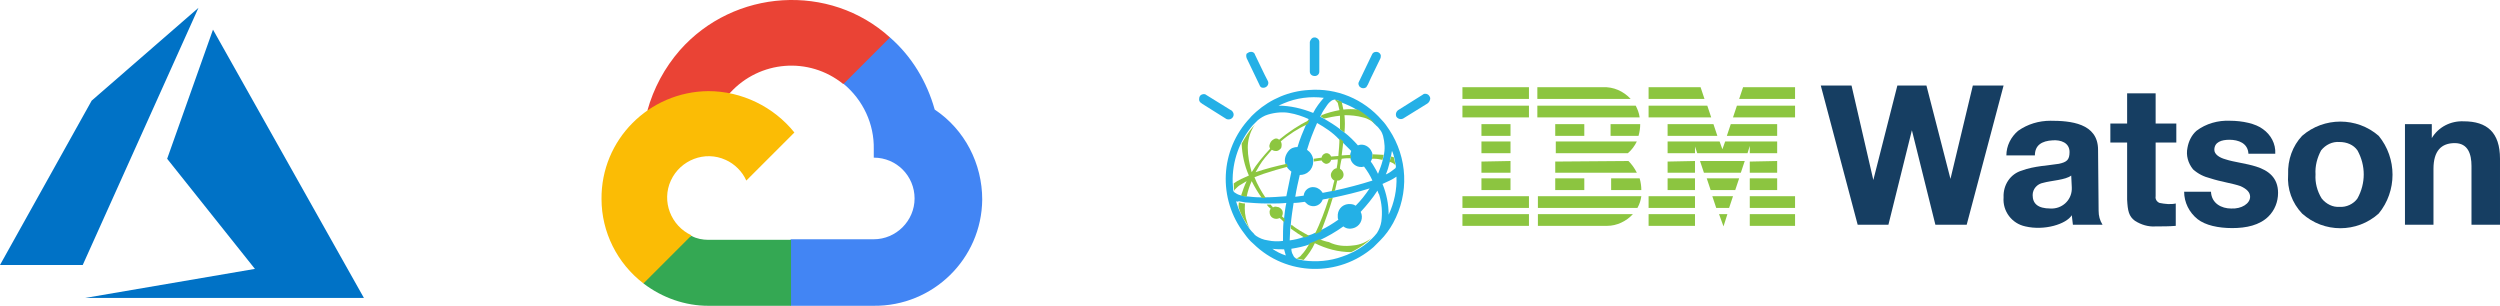
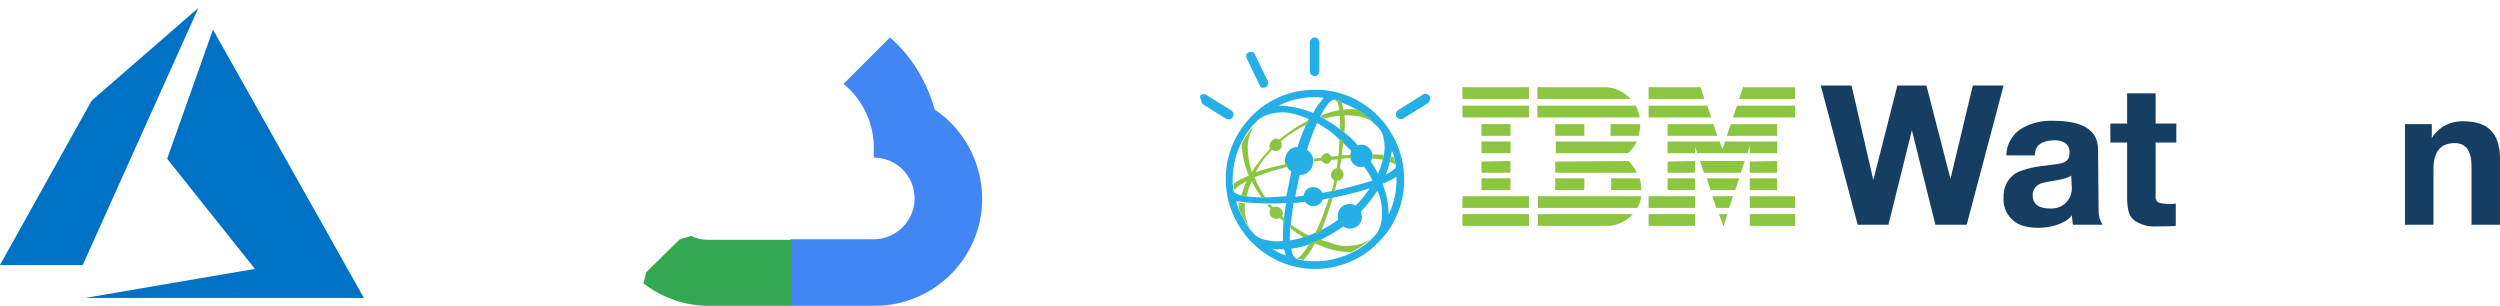
<svg xmlns="http://www.w3.org/2000/svg" version="1.1" id="Capa_1" x="0px" y="0px" viewBox="0 0 447.2 54.7" style="enable-background:new 0 0 447.2 54.7;" xml:space="preserve">
  <style type="text/css">
	.st0{fill-rule:evenodd;clip-rule:evenodd;fill:#24B0E6;}
	.st1{fill-rule:evenodd;clip-rule:evenodd;fill:#8CC640;}
	.st2{fill-rule:evenodd;clip-rule:evenodd;fill:#8CC540;}
	.st3{fill-rule:evenodd;clip-rule:evenodd;fill:#163E62;}
	.st4{fill:#EA4335;}
	.st5{fill:#4285F4;}
	.st6{fill:#34A853;}
	.st7{fill:#FBBC05;}
	.st8{fill:#0072C6;}
</style>
  <g>
    <path class="st0" d="M235.1,6.7h0.2c0.4,0.1,0.7,0.4,0.7,0.8c0,1.8,0,3.5,0,5.3c0,0.5-0.4,0.8-0.8,0.8c-0.5,0-0.9-0.3-0.9-0.8   c0-1.8,0-3.6,0-5.3C234.4,7.1,234.7,6.7,235.1,6.7L235.1,6.7z" />
    <path class="st0" d="M223.6,9.3c0.4-0.1,0.8,0.1,0.9,0.5c0.8,1.6,1.5,3.2,2.3,4.7c0.2,0.4,0,0.9-0.4,1.1c-0.2,0.1-0.3,0.1-0.5,0.1   c-0.3,0-0.5-0.2-0.6-0.5c-0.8-1.6-1.5-3.2-2.3-4.8c-0.1-0.3-0.1-0.6,0-0.8C223.2,9.5,223.4,9.3,223.6,9.3L223.6,9.3z" />
-     <path class="st0" d="M246,9.3c0.5-0.1,0.9,0.2,1,0.6c0,0.2,0,0.4-0.1,0.6c-0.7,1.5-1.5,3-2.2,4.6c-0.1,0.2-0.2,0.3-0.3,0.5   c-0.4,0.3-0.9,0.2-1.2-0.1c-0.2-0.3-0.3-0.6-0.1-0.9c0.8-1.6,1.5-3.2,2.3-4.8C245.5,9.5,245.8,9.3,246,9.3L246,9.3z" />
    <path class="st0" d="M234.1,16.1c5-0.4,9.8,1.6,13.1,5.4c0.5,0.5,0.9,1.1,1.3,1.7c3.3,5,3.6,11.4,0.7,16.7   c-0.6,1.1-1.4,2.2-2.3,3.1c-0.4,0.4-0.8,0.8-1.2,1.2c-6.2,5.4-15.6,5.2-21.5-0.6c-0.6-0.5-1.1-1.1-1.6-1.8c-4.8-6.2-4.4-15,1-20.7   c0.3-0.4,0.7-0.7,1.1-1.1C227.3,17.7,230.6,16.3,234.1,16.1L234.1,16.1z M229.6,18.5c-0.3,0.1-0.6,0.3-0.9,0.4   c2.1,0,4.2,0.5,6.2,1.3c0.5-1,1.2-1.9,1.9-2.7C234.4,17.2,231.9,17.5,229.6,18.5L229.6,18.5z M238.7,17.8L238.7,17.8   c-0.2,0.1-0.4,0.1-0.5,0.2c-0.3,0.2-0.6,0.5-0.8,0.8c-0.4,0.6-0.8,1.1-1.1,1.8c-0.1,0.1-0.1,0.2-0.1,0.3c0.2,0.1,0.4,0.2,0.6,0.3   c1,0.6,2,1.2,2.9,1.9c0.3,0.2,0.5,0.4,0.8,0.6c0.9,0.7,1.7,1.5,2.4,2.3c1-0.4,2.1,0.2,2.5,1.2c0.1,0.2,0.1,0.3,0.1,0.5   c0,0.3,0,0.5-0.1,0.8l0,0c-0.1,0.1-0.1,0.3-0.2,0.4c0.4,0.5,0.7,1.1,1,1.6c0.1,0.2,0.2,0.4,0.3,0.6c0.3-0.8,0.6-1.5,0.8-2.3   c0.1-0.3,0.1-0.6,0.2-0.9c0.3-1.2,0.2-2.4-0.1-3.6c-0.1-0.3-0.2-0.6-0.4-0.9c-0.3-0.4-0.5-0.7-0.9-1c0,0,0-0.1-0.1-0.1   c-0.9-1-2-1.9-3.2-2.6c-0.9-0.6-1.9-1-2.9-1.4C239.6,18,239.1,17.9,238.7,17.8L238.7,17.8z M226.8,20.5c-0.7,0.2-1.3,0.6-1.8,1   c-0.2,0.2-0.4,0.4-0.6,0.6c-0.1,0.1-0.2,0.2-0.3,0.3c-2.4,2.8-3.7,6.5-3.6,10.2c0,0.5,0.1,1,0.1,1.4c0,0.2,0.1,0.3,0.2,0.4   c0.3,0.2,0.6,0.4,1,0.5c0.3,0.1,0.6,0.2,1,0.2c0.9,0.1,1.8,0.2,2.7,0.2l0,0l0,0l0,0c0.2,0,0.5,0,0.7,0c1.3,0,2.6-0.1,3.9-0.2   c0.3-1.5,0.6-2.9,0.9-4.4c-0.4-0.3-0.7-0.6-0.9-1c-0.1-0.2-0.1-0.3-0.2-0.5c-0.2-0.8,0.1-1.6,0.6-2.2c0.4-0.5,1-0.7,1.6-0.7   c0.4-1.4,1-2.8,1.6-4.2c0.1-0.3,0.3-0.6,0.4-0.8c-1.1-0.5-2.3-0.9-3.5-1.1C229.5,20,228.1,20.1,226.8,20.5L226.8,20.5z M235.6,22   c-0.7,1.6-1.3,3.1-1.8,4.8c0.6,0.4,1,1,1.1,1.7c0,0.2,0,0.3,0,0.5c0,0.6-0.3,1.3-0.8,1.7c-0.4,0.4-1,0.6-1.6,0.6   c-0.3,1.3-0.6,2.6-0.8,3.9c0.5-0.1,1-0.1,1.5-0.2c0.1-1,1-1.7,2-1.5c0.6,0.1,1.1,0.5,1.4,1c0.5-0.1,1-0.2,1.5-0.3l0,0l0,0l0.6-0.1   c2.3-0.5,4.6-1.1,6.8-1.8c-0.4-0.9-0.9-1.7-1.5-2.5c-1,0.3-2.1-0.3-2.4-1.3l0,0c0-0.2-0.1-0.4-0.1-0.6c0-0.3,0.1-0.6,0.2-0.9   c-0.5-0.5-1-1-1.5-1.5c-0.2-0.2-0.5-0.4-0.7-0.6C238.4,23.7,237,22.8,235.6,22L235.6,22z M248.8,28c-0.1,0.3-0.1,0.7-0.2,1l0,0   c-0.2,0.8-0.4,1.5-0.7,2.2c0.3-0.1,0.6-0.3,0.9-0.5s0.5-0.4,0.8-0.6c0.1-0.1,0.1-0.3,0.1-0.4c-0.1-0.5-0.2-1-0.3-1.5   c-0.1-0.4-0.2-0.8-0.4-1.2C248.9,27.3,248.9,27.7,248.8,28L248.8,28z M247.3,32.9c0.7,1.7,1.1,3.6,1.1,5.5c1-2.1,1.5-4.5,1.4-6.8   C249.1,32.1,248.2,32.5,247.3,32.9L247.3,32.9z M245,33.7c-2.2,0.7-4.4,1.2-6.7,1.7l-0.7,0.1c-0.3,0.1-0.7,0.1-1,0.2   c-0.3,0.9-1.3,1.4-2.2,1.1c-0.4-0.1-0.7-0.4-1-0.7c-0.7,0.1-1.4,0.2-2,0.2c-0.2,1.3-0.4,2.6-0.5,3.8c0,0.2,0,0.4-0.1,0.7   c0,0.7-0.1,1.5-0.1,2.2c0.8-0.1,1.7-0.3,2.5-0.6c0.3-0.1,0.6-0.2,0.9-0.3s0.7-0.2,1-0.4c0.4-0.1,0.7-0.3,1.1-0.5   c1.1-0.5,2.2-1.2,3.2-1.9c-0.1-0.2-0.1-0.3-0.1-0.5c-0.1-1.2,0.7-2.2,1.9-2.3c0.4,0,0.9,0,1.3,0.3C243.4,35.9,244.2,34.9,245,33.7   L245,33.7z M246.4,34.1c-0.9,1.4-1.9,2.6-3,3.8c0.5,1,0.1,2.3-1,2.8c-0.7,0.3-1.5,0.3-2.1-0.2c-1.4,1-2.8,1.8-4.3,2.5   c-0.6,0.2-1.1,0.5-1.7,0.7c-1.1,0.4-2.1,0.6-3.3,0.8c0,0.4,0.1,0.8,0.3,1.1c0.1,0.3,0.3,0.5,0.5,0.6v0.1c0.5,0.1,0.9,0.2,1.4,0.3   c2.3,0.3,4.7,0.1,6.9-0.7c0.6-0.2,1.1-0.4,1.7-0.7c0.2-0.1,0.4-0.2,0.6-0.3c1.1-0.6,2.1-1.3,3-2.2c0.3-0.3,0.6-0.6,0.9-1   c0.4-0.6,0.7-1.4,0.8-2.1c0.2-1.6,0.1-3.2-0.4-4.8C246.5,34.5,246.5,34.3,246.4,34.1L246.4,34.1z M221.1,36   c0.1,0.4,0.3,0.8,0.4,1.2c0.4,1,0.9,1.9,1.4,2.8c0.2,0.3,0.4,0.6,0.6,0.9l0,0c0.2,0.3,0.5,0.6,0.8,0.9c0.1,0.2,0.3,0.3,0.4,0.4   c0.6,0.4,1.3,0.7,2.1,0.8c0.9,0.2,1.8,0.2,2.7,0.1c0-1.2,0-2.3,0.1-3.5c0-0.2,0.1-0.4,0.1-0.6l0,0c0.1-0.9,0.2-1.8,0.4-2.7   c-0.9,0.1-1.9,0.1-2.8,0.1c-0.2,0-0.4,0-0.7,0c-1.3,0-2.6-0.1-3.9-0.2c-0.4-0.1-0.7-0.1-1.1-0.2C221.4,36.1,221.3,36.1,221.1,36   L221.1,36z M227.6,44.5c0.7,0.5,1.5,0.9,2.4,1.2c-0.1-0.4-0.2-0.7-0.3-1.1C229,44.6,228.3,44.6,227.6,44.5L227.6,44.5z" />
-     <path class="st0" d="M215,16.9c0.3-0.1,0.6-0.1,0.8,0.1l4.2,2.6c0.2,0.1,0.4,0.2,0.5,0.4c0.3,0.4,0.2,0.9-0.2,1.2   c-0.3,0.2-0.6,0.2-0.9,0.1c-1.4-0.9-2.9-1.8-4.3-2.7c-0.1-0.1-0.3-0.2-0.4-0.3c-0.1-0.1-0.2-0.3-0.2-0.4v-0.2   C214.5,17.3,214.7,17,215,16.9L215,16.9z" />
+     <path class="st0" d="M215,16.9c0.3-0.1,0.6-0.1,0.8,0.1l4.2,2.6c0.2,0.1,0.4,0.2,0.5,0.4c0.3,0.4,0.2,0.9-0.2,1.2   c-0.3,0.2-0.6,0.2-0.9,0.1c-1.4-0.9-2.9-1.8-4.3-2.7c-0.1-0.1-0.2-0.3-0.2-0.4v-0.2   C214.5,17.3,214.7,17,215,16.9L215,16.9z" />
    <path class="st0" d="M254.7,16.8c0.5-0.1,0.9,0.1,1.1,0.6c0.1,0.2,0,0.5-0.1,0.7s-0.3,0.4-0.5,0.5l-4.2,2.6   c-0.4,0.2-0.9,0.1-1.2-0.3c-0.2-0.4-0.1-0.9,0.3-1.2l4.3-2.7C254.5,16.9,254.6,16.9,254.7,16.8L254.7,16.8z" />
    <path class="st1" d="M238.7,17.8c0.4,0.1,0.8,0.2,1.3,0.4c0.1,0.5,0.2,0.9,0.3,1.4c0.9-0.1,1.7-0.1,2.6,0c1.2,0.7,2.2,1.6,3.2,2.6   l0.1,0.1c-0.7-0.6-1.5-1.1-2.4-1.3c-1.1-0.3-2.2-0.4-3.3-0.4c0.1,1,0.1,2,0,3.1c-0.3-0.2-0.5-0.4-0.8-0.6c0-0.8,0-1.6,0-2.4   c-1,0.1-1.9,0.3-2.8,0.5c-0.2-0.1-0.4-0.2-0.6-0.3c0-0.1,0.1-0.2,0.1-0.3c1-0.4,2.1-0.7,3.2-0.9c-0.1-0.4-0.2-0.9-0.3-1.3   C239.1,18.2,239,18,238.7,17.8L238.7,17.8L238.7,17.8z" />
    <path class="st1" d="M228.8,25c1.7-1.4,3.5-2.6,5.5-3.6c-0.1,0.3-0.3,0.6-0.4,0.8c-1.7,0.8-3.3,1.8-4.8,3.1   c0.2,0.3,0.2,0.7,0.1,1.1c-0.2,0.4-0.7,0.7-1.1,0.6c-0.2,0-0.4-0.1-0.6-0.2c-0.8,0.9-1.6,1.8-2.2,2.8c-0.2,0.4-0.5,0.8-0.7,1.2   c1.8-0.6,3.7-1.1,5.6-1.5c0,0.2,0.1,0.3,0.2,0.5c-1.5,0.4-2.9,0.8-4.4,1.3c-0.5,0.2-1.1,0.4-1.6,0.6c0.5,1.3,1.2,2.5,2,3.7   c-0.2,0-0.5,0-0.7,0l0,0c-0.7-1-1.3-2-1.8-3c-0.4,0.9-0.7,1.8-0.9,2.8c-0.3-0.1-0.6-0.1-1-0.2c0.3-0.9,0.6-1.8,1-2.6   c-0.3,0.2-0.7,0.4-1,0.6c-0.4,0.2-0.7,0.5-1,0.8c-0.1,0.1-0.2,0.2-0.2,0.4c-0.1-0.5-0.1-1-0.1-1.4c0.8-0.6,1.8-1,2.7-1.4   c-0.8-1.8-1.2-3.7-1.3-5.7c0.6-1.1,1.3-2.2,2.1-3.1c0.1-0.1,0.2-0.2,0.3-0.3c-0.2,0.2-0.3,0.4-0.4,0.6c-0.6,1.1-0.9,2.3-0.9,3.5   c0,1.5,0.3,3,0.7,4.4c0.9-1.5,2.1-2.9,3.3-4.2c-0.1-0.2-0.2-0.5-0.1-0.7c0.1-0.4,0.3-0.7,0.6-0.9C228.1,24.7,228.5,24.7,228.8,25   L228.8,25z" />
    <path class="st1" d="M239.6,24.7c0.2,0.2,0.5,0.4,0.7,0.6c-0.1,0.8-0.2,1.7-0.3,2.5c0.5,0,1-0.1,1.6-0.1c0,0.2,0,0.4,0.1,0.6   c-0.6,0-1.1,0-1.7,0.1c0,0.1-0.1,0.3-0.1,0.4c-0.1,0.5-0.2,0.9-0.2,1.4c0.2,0.1,0.4,0.3,0.5,0.5c0.3,0.6,0.1,1.2-0.5,1.5   c-0.1,0.1-0.3,0.1-0.5,0.1c-0.1,0.6-0.3,1.2-0.4,1.8l-0.6,0.1l0,0c0.2-0.6,0.3-1.3,0.5-1.9c-0.6-0.3-0.8-1-0.5-1.5   c0.1-0.2,0.2-0.3,0.4-0.5c0.2-0.1,0.3-0.2,0.5-0.2c0.1-0.5,0.2-1.1,0.2-1.6c-0.4,0-0.8,0.1-1.2,0.1c0,0.2-0.2,0.4-0.3,0.5   c-0.3,0.2-0.6,0.3-0.9,0.1c-0.2-0.1-0.4-0.3-0.5-0.5c-0.5,0.1-0.9,0.1-1.4,0.2c0-0.2,0-0.3,0-0.5c0.5-0.1,0.9-0.1,1.4-0.2   c0.1-0.5,0.5-0.8,0.9-0.8s0.7,0.3,0.8,0.6c0.4,0,0.9-0.1,1.3-0.1C239.5,26.8,239.6,25.8,239.6,24.7L239.6,24.7z" />
    <path class="st1" d="M245.5,27.6c0.7,0,1.4,0.1,2,0.1c-0.1,0.3-0.1,0.6-0.2,0.9c-0.5-0.1-0.9-0.2-1.4-0.2c-0.2,0-0.4,0-0.5,0l0,0   C245.5,28.1,245.5,27.9,245.5,27.6L245.5,27.6z" />
    <path class="st1" d="M248.8,28c0.2,0,0.3,0.1,0.5,0.1c0.1,0.5,0.3,1,0.3,1.5c-0.1-0.2-0.2-0.3-0.4-0.4c-0.2-0.1-0.4-0.2-0.7-0.3   C248.7,28.6,248.8,28.3,248.8,28L248.8,28z" />
    <path class="st1" d="M237.7,35.5l0.7-0.1c-0.6,2-1.3,4-2.1,6c-0.3,0.2-0.7,0.3-1.1,0.5C236.2,39.8,237,37.7,237.7,35.5L237.7,35.5z   " />
    <path class="st1" d="M221.6,36.2c0.3,0.1,0.7,0.2,1.1,0.2c-0.1,1.2,0,2.3,0.4,3.4c0.1,0.4,0.3,0.8,0.5,1.1l0,0   c-0.2-0.3-0.5-0.6-0.6-0.9c-0.6-0.9-1.1-1.8-1.4-2.8C221.5,36.9,221.6,36.5,221.6,36.2L221.6,36.2z" />
    <path class="st1" d="M226.6,36.6c0.2,0,0.4,0,0.7,0c0.1,0.2,0.3,0.3,0.4,0.5c0.2-0.1,0.4-0.2,0.7-0.1c0.4,0,0.8,0.3,1,0.7   c0.1,0.3,0.1,0.7-0.1,1c0.2,0.1,0.3,0.3,0.5,0.4c0,0.2,0,0.4-0.1,0.6c-0.3-0.2-0.5-0.5-0.8-0.7c-0.4,0.2-0.8,0.2-1.2,0   c-0.4-0.2-0.6-0.6-0.6-1.1c0-0.2,0.1-0.4,0.2-0.6C227.1,37.2,226.8,36.9,226.6,36.6L226.6,36.6z" />
    <path class="st1" d="M230.9,40.9c0-0.2,0-0.4,0.1-0.7c1,0.8,2.1,1.4,3.2,2c-0.3,0.1-0.6,0.2-0.9,0.3   C232.5,42,231.7,41.5,230.9,40.9L230.9,40.9z" />
    <path class="st1" d="M242.1,43.9c1.2-0.1,2.3-0.6,3.2-1.3c-0.9,0.9-1.9,1.6-3,2.2c-0.2,0.1-0.4,0.2-0.6,0.3c-2.3,0-4.5-0.6-6.5-1.6   c-0.5,1.1-1.2,2.1-2,3c-0.5-0.1-0.9-0.2-1.4-0.3v-0.1c0.1,0.1,0.2,0.1,0.4,0c0.2-0.1,0.5-0.3,0.6-0.5c0.6-0.6,1-1.3,1.5-2.1   c0.6-0.2,1.1-0.4,1.7-0.7c0.6,0.2,1.1,0.4,1.7,0.5C239.1,44,240.6,44.1,242.1,43.9L242.1,43.9z" />
    <path class="st2" d="M261.6,15.6h11.9v2.1h-11.9V15.6z M294.9,15.6h9.3l0.7,2.1h-10V15.6z M305.4,18.9l0.7,2.1h-11.2v-2.1H305.4z    M306.5,22.2l0.7,2.1h-8.9v-2.1H306.5z M307.6,25.3l0.5,1.4l0.5-1.4h9.3v2.1H313v-1.3l-0.4,1.3h-9l-0.4-1.2v1.2h-4.9v-2.1H307.6z    M308.9,24.3l0.7-2.1h8.3v2.1H308.9z M310,21l0.7-2.1h10.4V21H310z M311.1,17.7l0.7-2.1h9.3v2.1H311.1z M317.9,28.8v2.1H313v-2   L317.9,28.8z M317.9,31.9V34H313v-2.1H317.9z M317.9,35.1h3.2v2.1H313v-2.1H317.9z M321.1,38.3v2.1H313v-2.1H321.1z M312.1,28.8   l-0.7,2.1h-6.6l-0.7-2.1H312.1z M311.1,31.9l-0.7,2.1H306l-0.7-2.1H311.1z M310,35.1l-0.7,2.1H307l-0.7-2.1H310z M309,38.3   l-0.7,2.2l-0.8-2.2H309z M303.2,28.8v2.1h-4.9v-2L303.2,28.8z M303.2,31.9V34h-4.9v-2.1H303.2z M303.2,35.1v2.1h-8.3v-2.1H303.2z    M303.2,38.3v2.1h-8.3v-2.1H303.2z M275,15.6h11.7c1.9-0.1,3.7,0.7,5,2.1H275L275,15.6L275,15.6z M292.6,18.9   c0.3,0.6,0.6,1.3,0.7,2.1H275v-2.1H292.6z M293.4,22.2c0,0.7-0.1,1.4-0.3,2.1h-5v-2.1H293.4z M283.4,24.3h-5.2v-2.1h5.2V24.3z    M292.8,25.3c-0.4,0.8-0.9,1.5-1.6,2.1h-12.9v-2.1H292.8z M291.3,28.8c0.6,0.6,1.1,1.3,1.5,2.1h-14.6v-2L291.3,28.8z M293.3,31.9   c0.2,0.7,0.3,1.4,0.3,2.1h-5.4v-2.1H293.3z M283.4,34h-5.2v-2.1h5.2V34z M293.6,35.1c-0.1,0.7-0.3,1.4-0.7,2.1h-17.8v-2.1H293.6z    M292.1,38.3c-1.2,1.3-2.9,2.1-4.6,2.1h-12.4v-2.1H292.1z M273.5,18.9V21h-11.9v-2.1H273.5z M270.2,22.2v2.1H265v-2.1H270.2z    M270.2,25.3v2.1H265v-2.1H270.2z M270.2,28.8v2.1H265v-2L270.2,28.8z M270.2,31.9V34H265v-2.1H270.2z M270.2,35.1h3.3v2.1h-11.9   v-2.1H270.2L270.2,35.1z M273.5,38.3v2.1h-11.9v-2.1H273.5z" />
    <path class="st3" d="M332.3,40.2l-6.6-24.9h5.5l3.9,16.9l4.3-16.9h5.2l4.3,16.7l4-16.7h5.5l-6.6,24.9h-5.6L342,23.3l-4.2,16.9   C337.8,40.2,332.3,40.2,332.3,40.2z" />
    <path class="st3" d="M370.6,38.5c-1,1.6-4.9,2.8-8.3,2c-2.4-0.5-4.1-2.7-3.9-5.2c-0.1-2.2,1.2-4.2,3.3-4.8c2.1-0.8,4.8-0.9,6.6-1.2   c1.4-0.3,1.9-0.7,1.9-2.1c0-1.7-1.6-2.2-3-2.1c-2,0.1-3.2,0.9-3.2,2.7h-5.1c0-1.7,0.8-3.3,2.1-4.4c1.7-1.2,3.7-1.8,5.8-1.8   c3.5,0,8.5,0.4,8.5,5.2l0.1,10.9c0,0.9,0.2,1.7,0.7,2.5h-5.3L370.6,38.5L370.6,38.5z M370.5,31.4c-1,0.8-3.6,0.9-5,1.3   c-1.1,0.2-1.9,1.1-1.9,2.2c0,1.5,0.9,2.4,3.2,2.4c2,0.1,3.7-1.4,3.8-3.4c0-0.1,0-0.3,0-0.4L370.5,31.4L370.5,31.4z" />
    <path class="st3" d="M389.2,40.4c-1.2,0.1-2.4,0.1-3.6,0.1c-1.3,0.1-2.6-0.3-3.7-1c-1.1-0.8-1.3-1.8-1.4-3.8V25.5h-3v-3.4h3v-5.4   h5.1v5.4h3.7v3.4h-3.7v9.6c-0.1,0.5,0.2,1,0.7,1.2c1,0.2,2,0.3,2.9,0.1V40.4L389.2,40.4z" />
-     <path class="st3" d="M390.7,34.3h4.8c0.1,2.1,1.9,3,3.6,3c1.9,0.1,3.4-0.9,3.4-2.1c0-0.8-0.6-1.4-1.7-1.9c-1.4-0.5-3.6-0.8-5.4-1.4   c-1.2-0.3-2.2-0.8-3.1-1.6c-0.9-1.1-1.3-2.5-1-3.9c0.2-1.1,0.7-2.2,1.6-3c1.7-1.3,3.9-1.9,6-1.8c2.2,0,4.6,0.5,5.9,1.5   c1.4,1,2.3,2.6,2.2,4.4h-4.8c-0.1-1.9-1.8-2.5-3.4-2.5c-1.4,0-2.7,0.4-2.7,1.8c0,0.8,0.9,1.4,2,1.7c1.5,0.5,3.6,0.7,5.5,1.3   c2.2,0.7,3.9,2,3.9,4.7c0,1.6-0.6,3.1-1.7,4.2c-1.6,1.6-4,2.1-6.5,2.1s-4.8-0.5-6.2-1.6C391.6,38,390.7,36.2,390.7,34.3L390.7,34.3   z" />
-     <path class="st3" d="M414.2,31.2c-0.1,1.5,0.3,3,1.1,4.3c0.8,1,2,1.6,3.2,1.5c1.2,0.1,2.5-0.5,3.2-1.5c1.5-2.7,1.5-5.9,0-8.6   c-0.7-1-1.9-1.5-3.2-1.5c-1.3-0.1-2.5,0.5-3.3,1.5C414.5,28.2,414.1,29.7,414.2,31.2L414.2,31.2z M409.3,31.2   c-0.1-2.6,0.8-5.1,2.5-6.9c3.9-3.4,9.8-3.4,13.7,0c3.3,4,3.3,9.9,0,13.9c-3.9,3.5-9.8,3.5-13.7,0C410,36.3,409.1,33.8,409.3,31.2   L409.3,31.2z" />
    <path class="st3" d="M430.2,40.2v-18h4.8v2.5c1.2-2,3.4-3.1,5.7-3c4.2,0,6.5,2,6.5,6.7v11.8h-5.1V29.7c0-2.1-0.6-4.1-3-4.1   s-3.8,1.4-3.8,4.6v10H430.2z" />
  </g>
  <g>
-     <path class="st4" d="M152.9,15.1l5.9-5.9l0.4-2.5C148.4-3.1,131.3-2,121.6,9c-2.7,3.1-4.7,6.8-5.8,10.8l2.1-0.3l11.8-2l0.9-0.9   c5.3-5.8,14.1-6.5,20.2-1.6L152.9,15.1z" />
    <path class="st5" d="M167.2,19.6c-1.4-5-4.1-9.5-8-12.9l-8.3,8.3c3.5,2.9,5.5,7.2,5.4,11.7v1.5c4.1,0,7.3,3.3,7.3,7.3   s-3.3,7.3-7.3,7.3h-14.8l-1.5,1.6v8.9l1.5,1.4h14.8c10.6,0.1,19.3-8.4,19.4-19C175.7,29.3,172.6,23.2,167.2,19.6" />
    <path class="st6" d="M126.7,54.7h14.8V42.9h-14.8c-1,0-2.1-0.2-3-0.7l-2.1,0.6l-6,5.9l-0.5,2C118.5,53.3,122.6,54.7,126.7,54.7" />
-     <path class="st7" d="M126.7,16.3c-10.6,0.1-19.2,8.7-19.1,19.3c0,5.9,2.8,11.5,7.5,15.1l8.6-8.6c-3.7-1.7-5.4-6.1-3.7-9.8   s6.1-5.4,9.8-3.7c1.6,0.7,3,2.1,3.7,3.7l8.6-8.6C138.4,19.1,132.7,16.3,126.7,16.3" />
  </g>
  <g>
    <path class="st8" d="M35.5,1.4L16.4,18L0,47.4h14.8L35.5,1.4z M38.1,5.3l-8.2,23.1l15.7,19.7l-30.4,5.2h49.9L38.1,5.3z" />
  </g>
</svg>